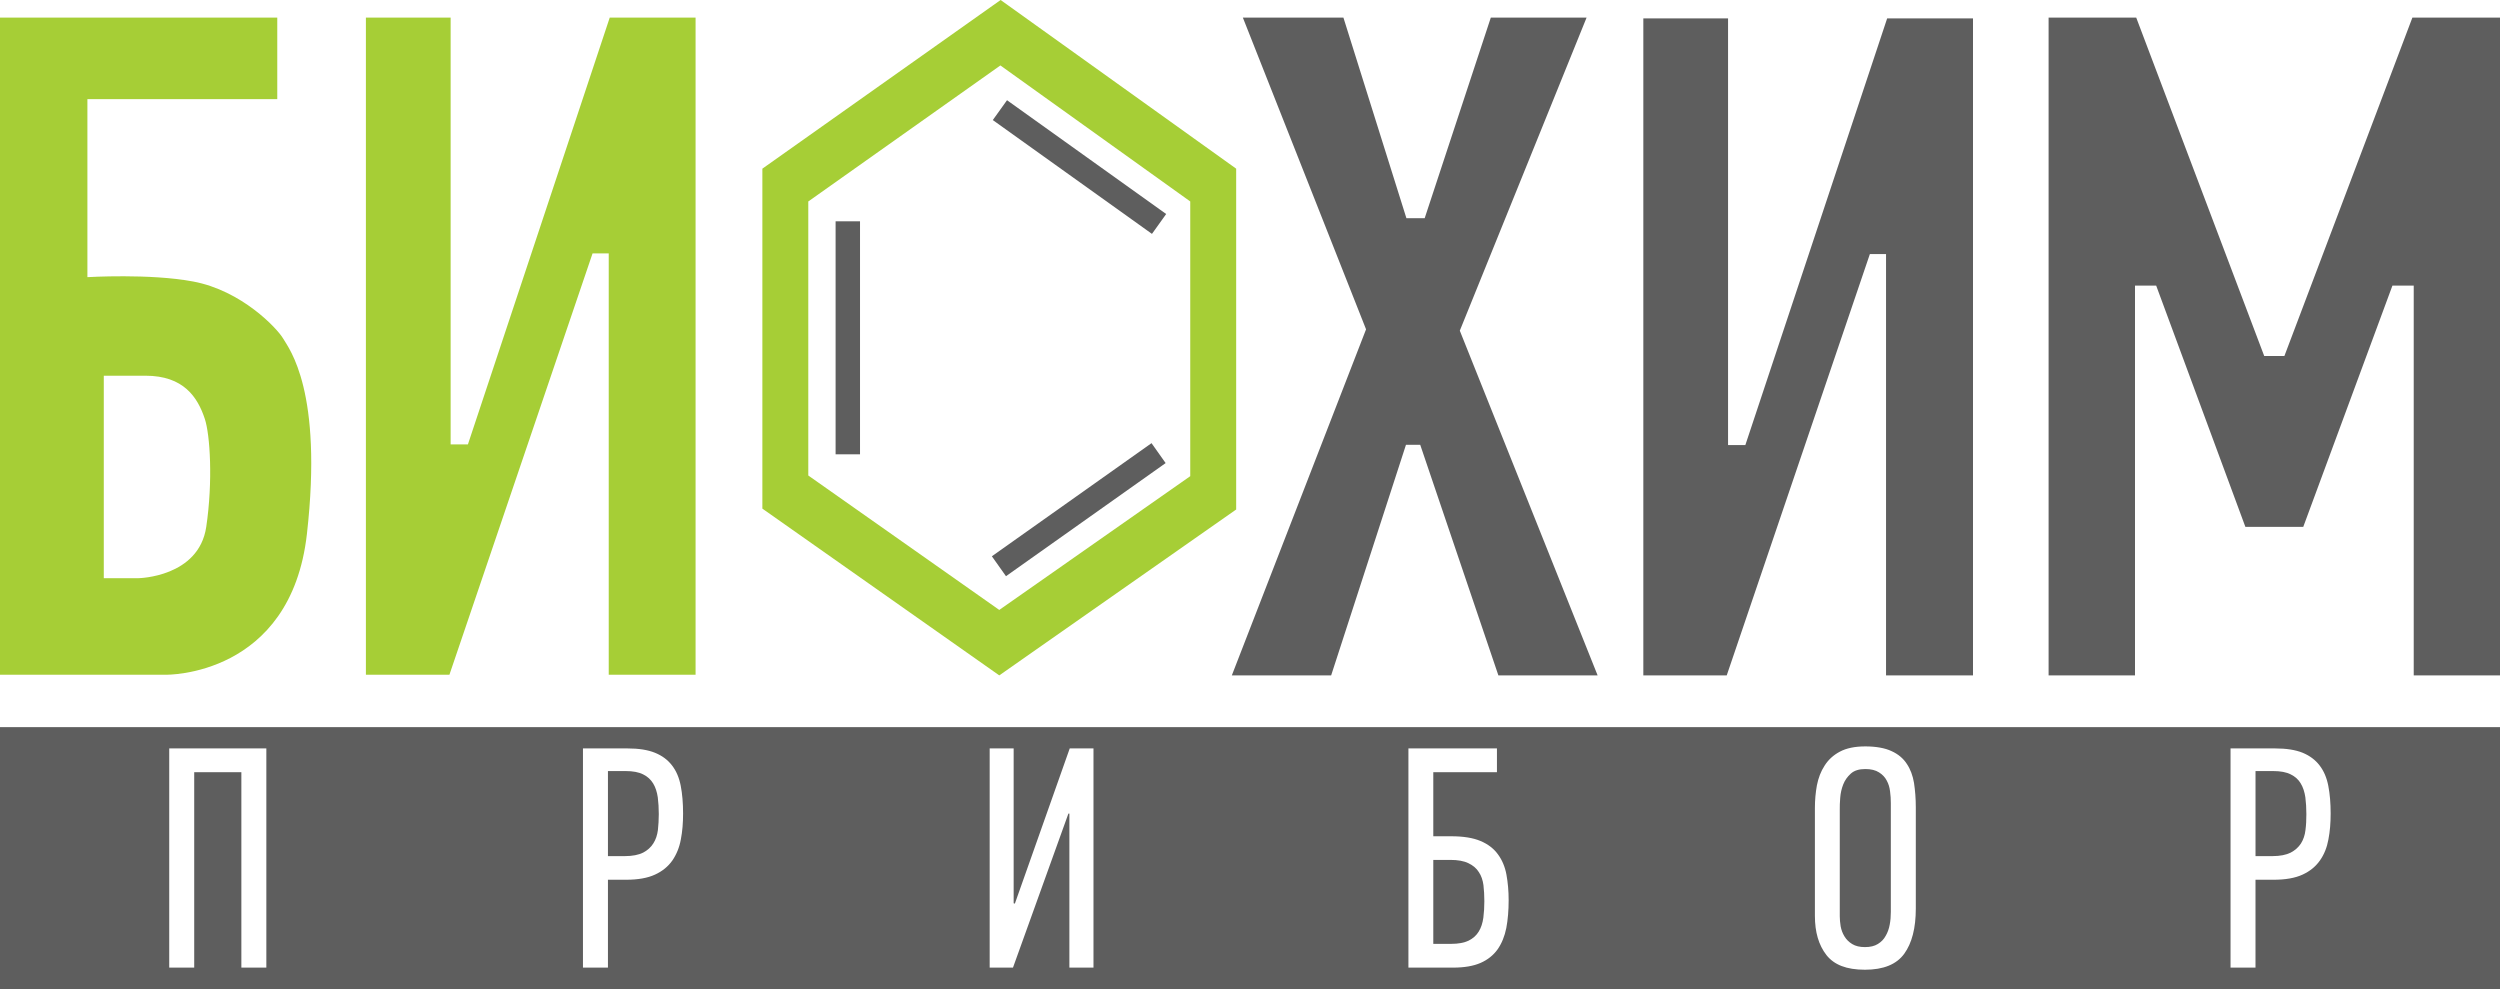
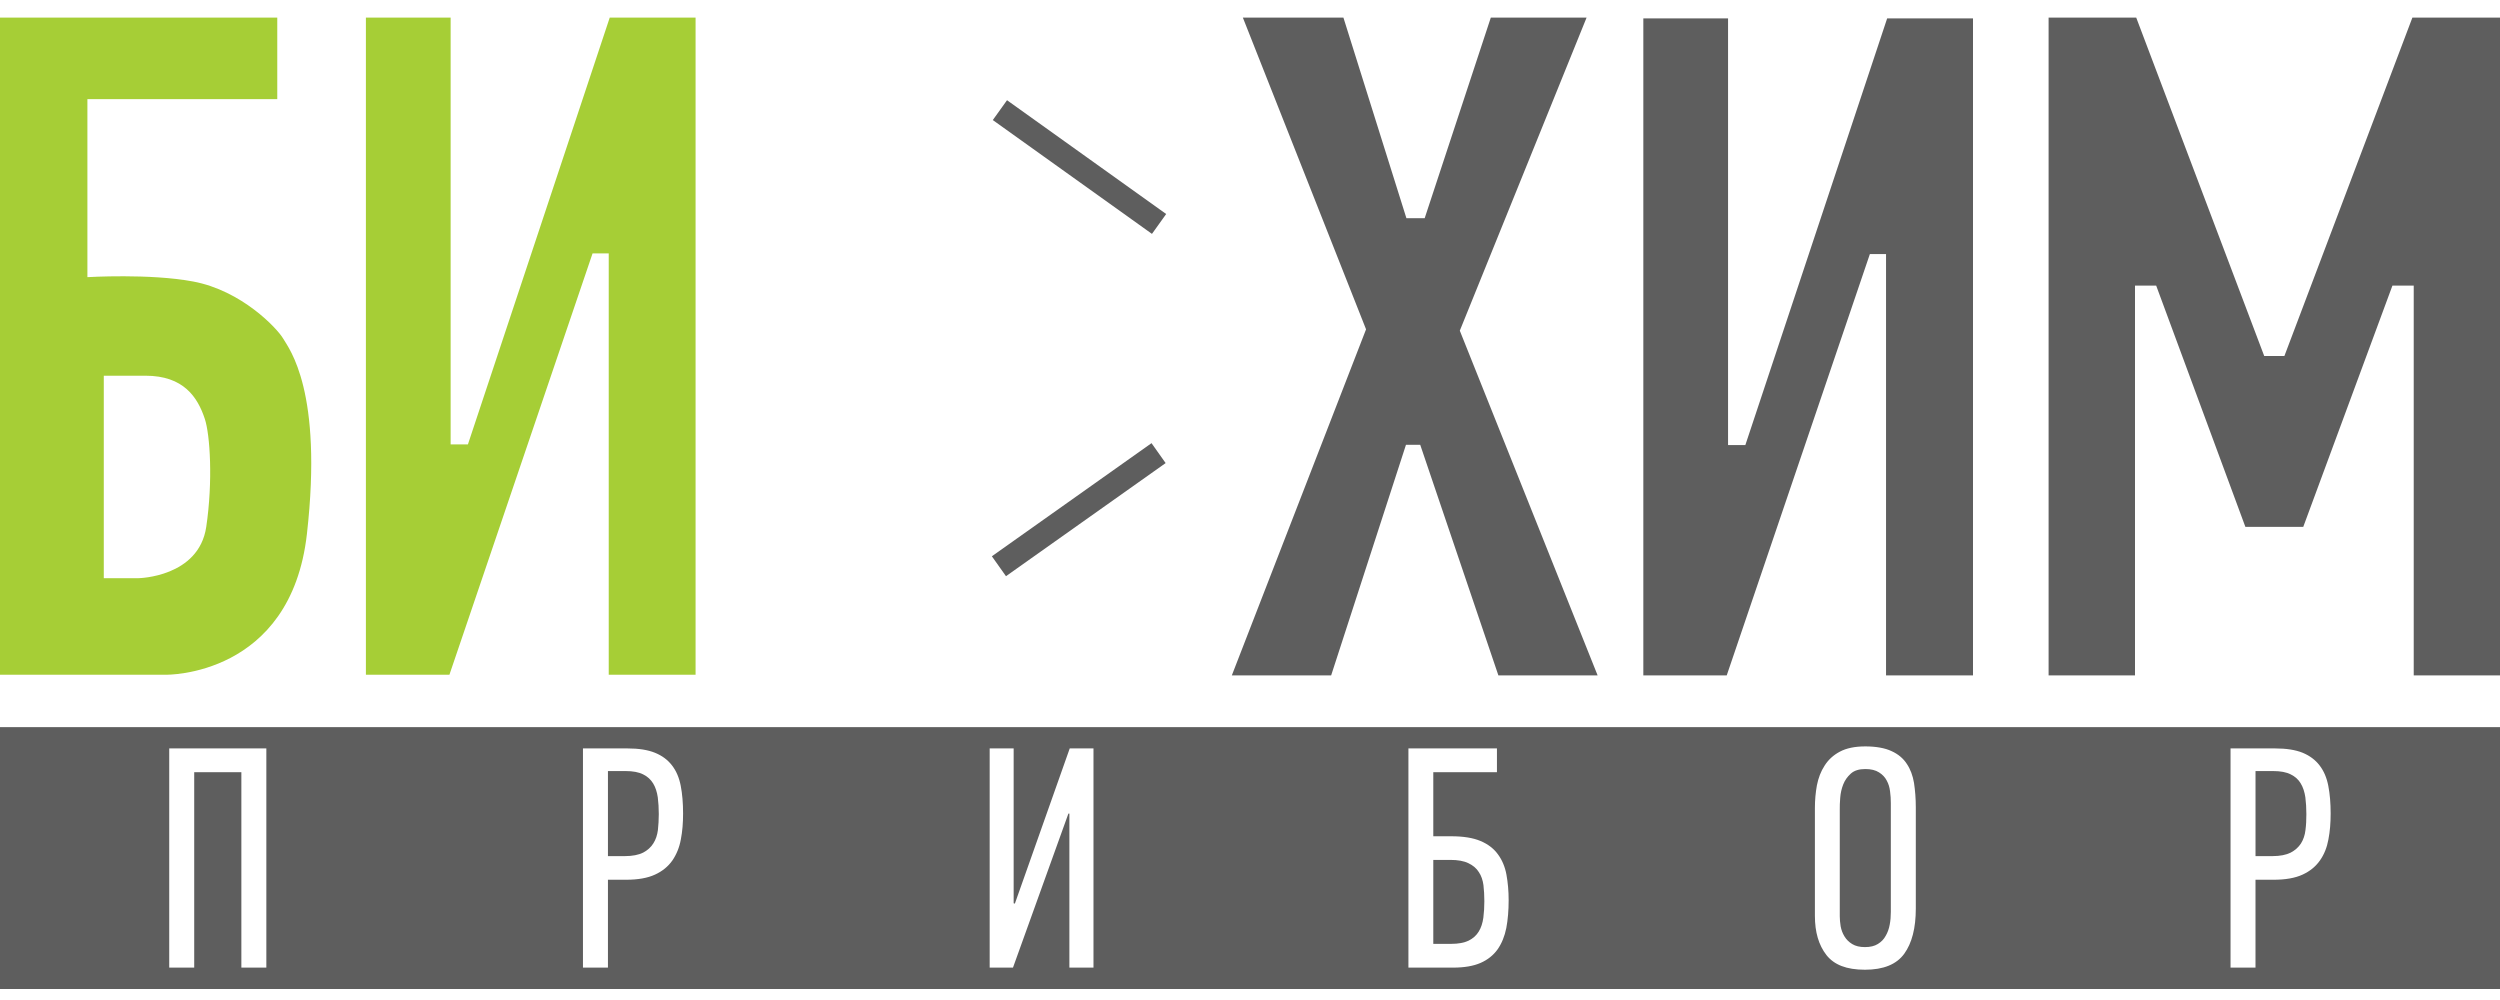
<svg xmlns="http://www.w3.org/2000/svg" width="130" height="52" viewBox="0 0 130 52" fill="none">
  <path d="M14.725 17.607C14.418 17.079 12.569 15.108 10.041 14.638C7.797 14.215 4.545 14.412 4.545 14.412V5.154H14.418V0.916H0V35.086H8.638C8.638 35.086 15.12 35.196 15.96 27.764C16.801 20.331 15.038 18.14 14.725 17.607ZM10.725 27.398C10.337 30.013 7.212 30.065 7.212 30.065H5.397V19.537H7.566C9.548 19.537 10.279 20.656 10.65 21.781C10.922 22.592 11.079 25.016 10.725 27.398Z" fill="#A6CE36" />
  <path d="M19.027 0.916V35.086H23.37L30.813 13.177H31.654V35.086H36.17V0.916H31.706L24.332 23.108H23.433V0.916H19.027Z" fill="#A6CE36" />
  <path d="M85.453 0.957V35.12H89.79L97.233 13.212H98.074V35.12H102.596V0.957H98.132L90.758 23.143H89.859V0.957H85.453Z" fill="#5E5E5E" />
-   <path d="M52.032 0L39.643 8.771V26.448L51.962 35.12L64.281 26.494V8.771L52.032 0ZM61.893 24.761L51.962 31.717L42.031 24.726V10.476L52.02 3.403L61.893 10.476V24.761Z" fill="#A6CE36" />
-   <path d="M44.721 11.508H43.451V23.624H44.721V11.508Z" fill="#5E5E5E" />
  <path d="M60.613 24.08L59.879 23.044L51.577 28.926L52.311 29.962L60.613 24.08Z" fill="#5E5E5E" />
  <path d="M59.902 12.162L60.641 11.129L52.365 5.211L51.626 6.243L59.902 12.162Z" fill="#5E5E5E" />
  <path d="M64.629 0.916H69.858L73.133 11.345H74.084L77.522 0.916H82.502L75.91 17.195L83.076 35.12H77.916L73.852 23.131H73.11L69.22 35.12H64.055L71.035 17.125L64.629 0.916Z" fill="#5E5E5E" />
  <path d="M130.001 0.916V35.12H125.514V14.853H124.406L119.769 27.398H116.76L112.122 14.853H111.02V35.12H106.527V0.916H111.084L117.739 18.511H118.789L125.444 0.916H130.001Z" fill="#5E5E5E" />
  <path d="M0 37.81V51.428H130V37.81H0ZM13.85 50.316H12.551V40.153H10.099V50.316H8.8V38.918H13.85V50.316ZM35.404 43.648C35.329 44.066 35.178 44.431 34.964 44.744C34.744 45.057 34.442 45.306 34.059 45.48C33.671 45.66 33.167 45.747 32.546 45.747H31.613V50.316H30.314V38.918H32.633C33.213 38.918 33.688 38.993 34.059 39.144C34.431 39.295 34.726 39.515 34.947 39.805C35.167 40.089 35.318 40.443 35.399 40.866C35.48 41.283 35.52 41.764 35.52 42.303C35.52 42.785 35.486 43.231 35.404 43.648ZM56.861 50.316H55.608V42.309H55.556L52.675 50.316H51.463V38.918H52.71V46.97L52.773 46.988L55.626 38.918H56.861V50.316ZM78.328 48.257C78.241 48.692 78.09 49.057 77.876 49.365C77.656 49.672 77.36 49.91 76.989 50.072C76.618 50.234 76.142 50.316 75.563 50.316H73.238V38.918H77.841V40.153H74.531V43.486H75.47C76.09 43.486 76.595 43.567 76.983 43.73C77.372 43.892 77.673 44.124 77.888 44.419C78.108 44.715 78.259 45.069 78.334 45.475C78.409 45.886 78.45 46.327 78.45 46.808C78.45 47.341 78.409 47.828 78.328 48.257ZM99.622 47.249C99.622 48.263 99.419 49.046 99.019 49.597C98.619 50.147 97.941 50.426 96.978 50.426C96.016 50.426 95.372 50.17 94.972 49.66C94.572 49.144 94.375 48.472 94.375 47.626V42.014C94.375 41.608 94.41 41.214 94.48 40.831C94.555 40.454 94.683 40.112 94.88 39.811C95.071 39.509 95.332 39.266 95.674 39.086C96.01 38.906 96.451 38.813 96.996 38.813C97.541 38.813 98.016 38.895 98.358 39.057C98.706 39.214 98.967 39.434 99.152 39.718C99.344 40.002 99.465 40.332 99.529 40.715C99.587 41.103 99.622 41.521 99.622 41.979V47.249ZM121.078 43.648C121.003 44.066 120.858 44.431 120.637 44.744C120.417 45.057 120.116 45.306 119.733 45.48C119.344 45.66 118.84 45.747 118.22 45.747H117.286V50.316H115.988V38.918H118.307C118.892 38.918 119.368 38.993 119.739 39.144C120.104 39.295 120.4 39.515 120.62 39.805C120.84 40.089 120.991 40.443 121.072 40.866C121.153 41.283 121.194 41.764 121.194 42.303C121.194 42.785 121.159 43.231 121.078 43.648Z" fill="#5E5E5E" />
  <path d="M34.257 42.333C34.257 42.628 34.239 42.906 34.211 43.167C34.176 43.428 34.1 43.66 33.973 43.857C33.851 44.054 33.671 44.217 33.44 44.338C33.202 44.454 32.889 44.518 32.495 44.518H31.613V40.095H32.529C32.912 40.095 33.219 40.153 33.445 40.269C33.671 40.379 33.845 40.541 33.967 40.744C34.089 40.947 34.164 41.185 34.205 41.463C34.239 41.735 34.257 42.025 34.257 42.333Z" fill="#5E5E5E" />
  <path d="M77.186 46.86C77.186 47.162 77.169 47.452 77.134 47.724C77.094 48.002 77.018 48.24 76.897 48.437C76.775 48.64 76.601 48.797 76.369 48.913C76.143 49.023 75.836 49.081 75.453 49.081H74.531V44.715H75.418C75.812 44.715 76.131 44.773 76.363 44.889C76.601 45.005 76.781 45.156 76.902 45.353C77.03 45.544 77.105 45.77 77.14 46.031C77.169 46.292 77.186 46.565 77.186 46.86Z" fill="#5E5E5E" />
  <path d="M98.323 41.758V47.417C98.323 47.648 98.306 47.869 98.265 48.083C98.225 48.304 98.155 48.495 98.056 48.663C97.964 48.837 97.83 48.976 97.651 49.086C97.477 49.196 97.251 49.249 96.978 49.249C96.706 49.249 96.485 49.196 96.317 49.092C96.143 48.988 96.01 48.854 95.912 48.692C95.813 48.53 95.749 48.356 95.714 48.17C95.685 47.985 95.668 47.805 95.668 47.643V42.1C95.668 41.938 95.668 41.729 95.691 41.486C95.709 41.242 95.761 41.011 95.848 40.79C95.935 40.57 96.068 40.385 96.242 40.228C96.422 40.066 96.671 39.99 96.996 39.99C97.291 39.99 97.529 40.048 97.709 40.164C97.888 40.274 98.022 40.419 98.109 40.587C98.201 40.755 98.259 40.941 98.283 41.15C98.312 41.358 98.323 41.561 98.323 41.758Z" fill="#5E5E5E" />
  <path d="M119.931 42.333C119.931 42.628 119.919 42.906 119.884 43.167C119.855 43.428 119.774 43.66 119.652 43.857C119.525 44.054 119.345 44.217 119.113 44.338C118.876 44.454 118.563 44.518 118.168 44.518H117.287V40.095H118.203C118.586 40.095 118.893 40.153 119.119 40.269C119.345 40.379 119.525 40.541 119.641 40.744C119.763 40.947 119.838 41.185 119.879 41.463C119.913 41.735 119.931 42.025 119.931 42.333Z" fill="#5E5E5E" />
</svg>